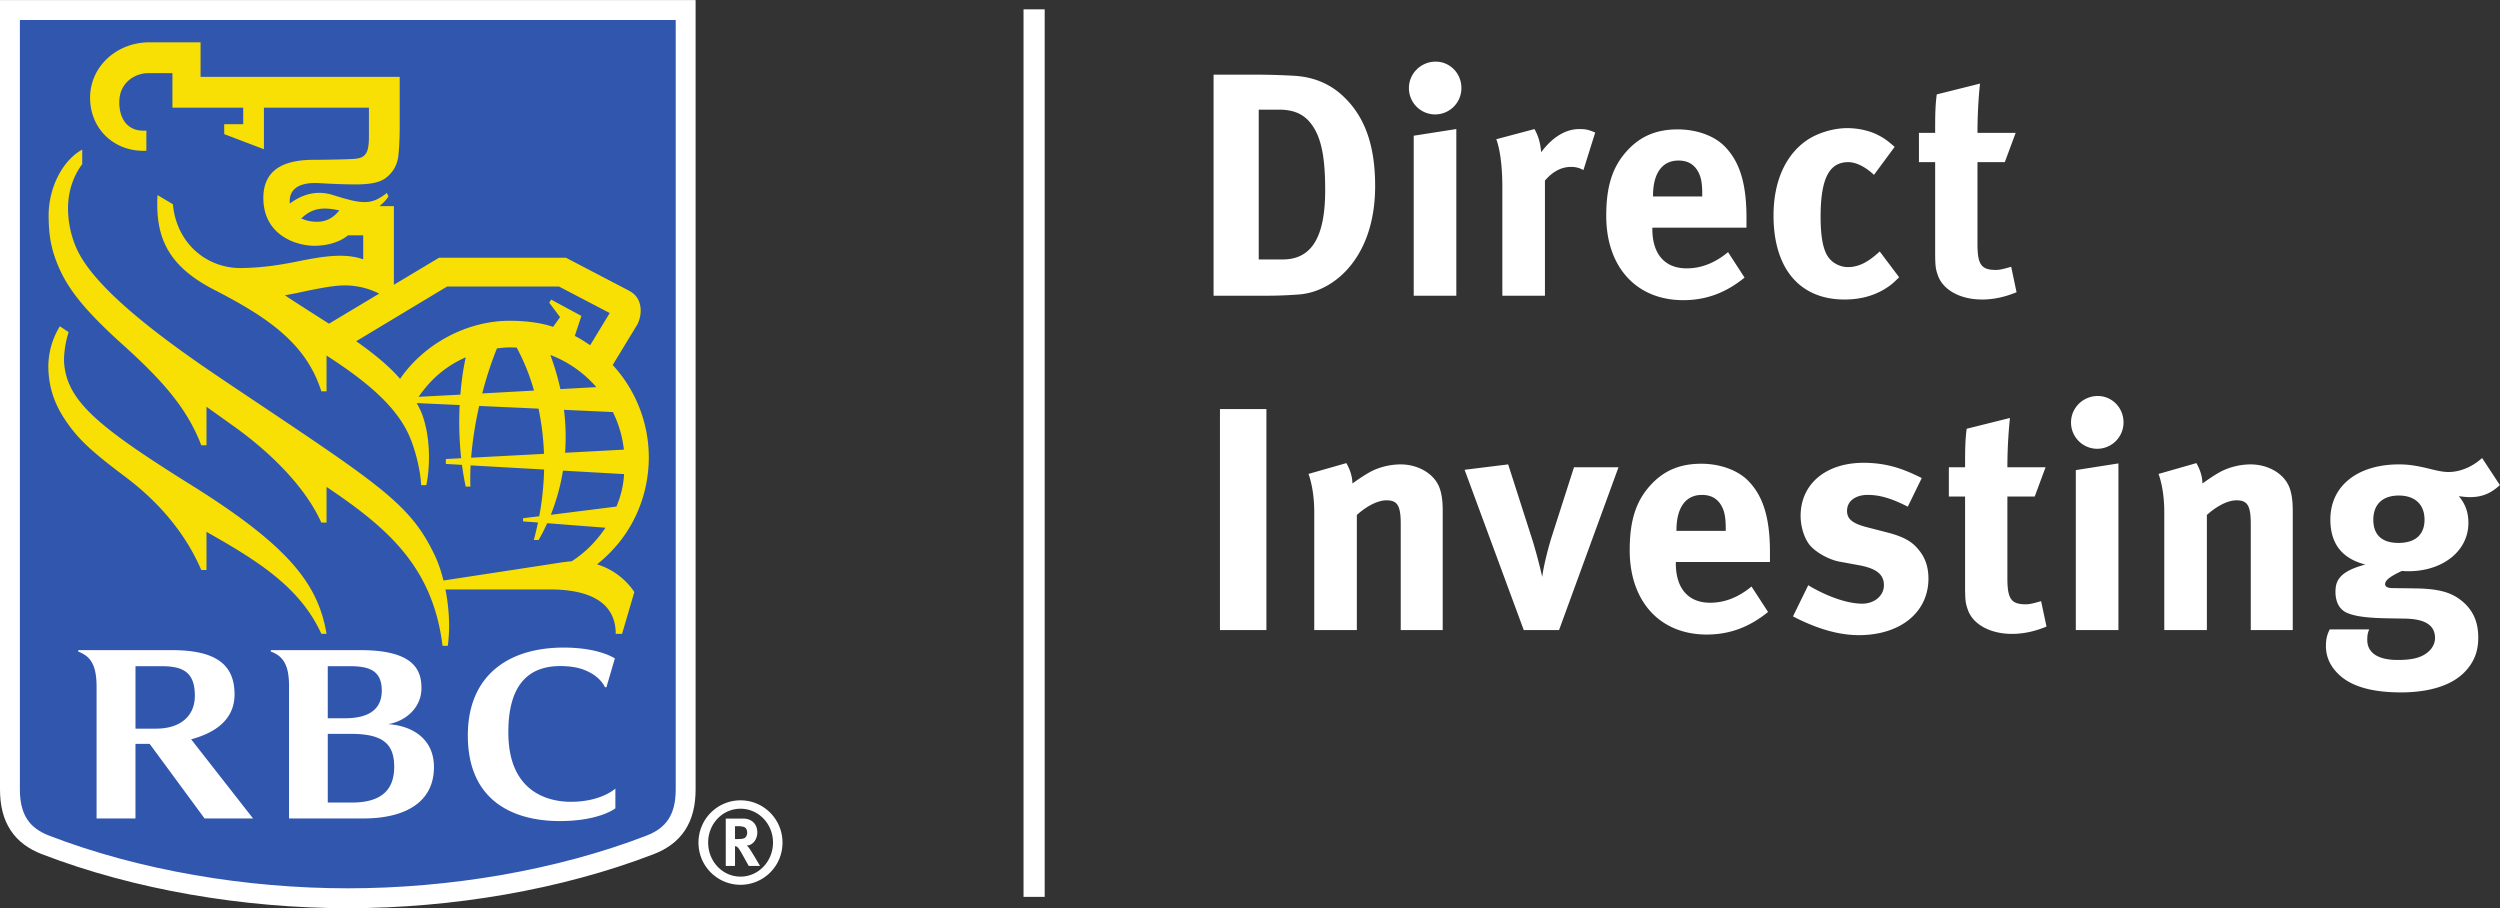
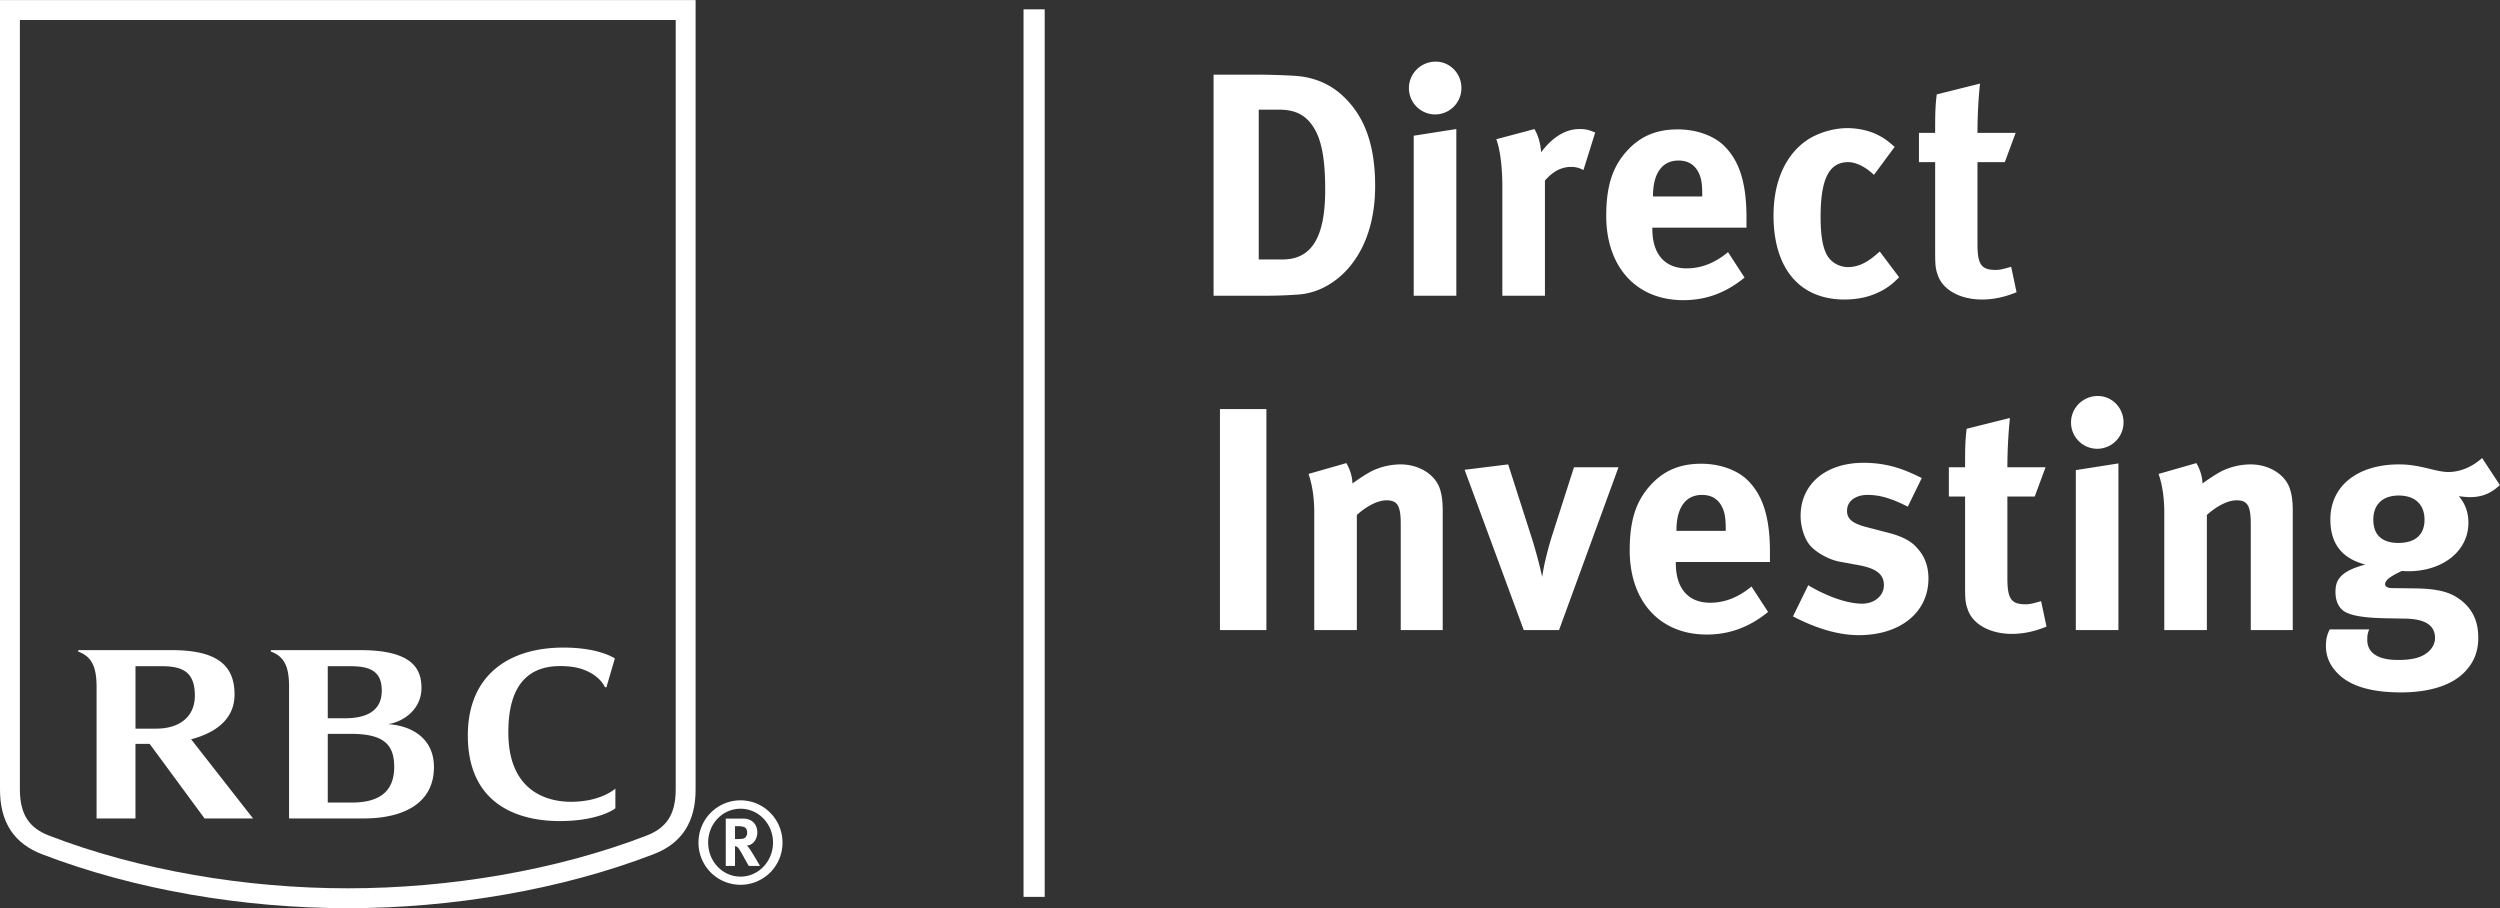
<svg xmlns="http://www.w3.org/2000/svg" viewBox="0 0 125.707 45.667">
  <rect x="0" y="0" width="125.707" height="45.667" fill="#333333" stroke="none" />
-   <path d="M34.477 39.696c0 1.476-.606 2.333-1.787 2.787-4.592 1.77-10.03 2.684-15.202 2.684-5.172 0-10.609-.913-15.202-2.684C1.106 42.029.5 41.173.5 39.696V.504h33.977v39.192" fill="#3056ae" />
  <path d="M34.477 39.696c0 1.476-.606 2.333-1.787 2.787-4.592 1.77-10.03 2.684-15.202 2.684-5.172 0-10.609-.913-15.202-2.684C1.106 42.029.5 41.173.5 39.696V.504h33.977z" fill="none" stroke="#fff" stroke-width="1" />
-   <path d="M9.612 24.387c-4.703-2.936-6.258-4.236-6.39-6.162-.021-.392.067-1.052.231-1.523l-.443-.295a3.9 3.9 0 0 0-.58 1.992c0 1.114.356 1.956.792 2.63.662 1.017 1.357 1.656 3.07 2.94 1.846 1.385 3.104 3.002 3.829 4.693h.262v-1.92c2.495 1.415 4.694 2.748 5.775 5.128h.262c-.424-2.467-1.818-4.368-6.808-7.483M23.418 17.966c-1.03.462-1.738 1.087-2.371 1.987l2.102-.11c.076-.934.198-1.554.27-1.877zm7.578 7.505a4.826 4.826 0 0 0 .385-1.632l-3.073-.174a10.59 10.59 0 0 1-.611 2.221zm-3.325-7.624c.22.592.386 1.166.508 1.718l1.807-.1a5.814 5.814 0 0 0-2.315-1.618zm-.82 1.792a10.56 10.56 0 0 0-.871-2.16 6.815 6.815 0 0 0-.375-.01c-.207 0-.416.027-.618.05-.3.745-.542 1.5-.74 2.264zm1.507.968c.096.77.106 1.492.057 2.159l2.956-.157a5.704 5.704 0 0 0-.553-1.89zm-1.005 2.214a13.225 13.225 0 0 0-.275-2.274l-2.984-.135c-.206.908-.34 1.795-.404 2.603zm.459-6.385l.35-.49-.542-.723.09-.16 1.524.822-.332 1.007c.244.117.47.267.773.467l.983-1.618-2.548-1.332h-5.632l-4.57 2.75c.858.596 1.648 1.24 2.21 1.89 1.224-1.782 3.376-2.92 5.507-2.92.696 0 1.508.075 2.187.307zm-11.27-.16l2.524-1.512a3.818 3.818 0 0 0-1.693-.412c-.87-.013-2.337.387-3.048.495.318.218 1.445.938 2.218 1.429zm.518-5.697c-.895-.196-1.395-.086-1.91.405.253.12.568.186.917.161.503-.035.816-.337.993-.566zm14.22 21.294h-.319c0-1.755-1.609-2.233-3.295-2.233h-5.268c.17.865.25 1.878.117 2.834h-.262c-.488-3.944-2.717-5.899-5.833-7.99v1.795h-.262c-.828-1.852-2.65-3.591-4.372-4.824l-1.403-1.001v1.936h-.262c-.73-1.92-2.057-3.354-3.949-5.06-2.042-1.838-2.867-2.939-3.344-4.205-.29-.766-.372-1.385-.383-2.227-.018-1.505.743-2.865 1.69-3.374v.73c-.47.623-.713 1.41-.714 2.212-.002.738.174 1.56.543 2.261 1.15 2.19 5.024 4.878 7.485 6.528 7.652 5.131 9.179 6.027 10.45 8.75.14.304.282.713.4 1.185 1.105-.17 5.115-.78 5.854-.898.141-.022.438-.06.59-.069.69-.437 1.23-.993 1.704-1.687l-2.933-.228c-.15.337-.3.62-.433.846h-.239c.08-.298.15-.591.21-.881l-.75-.055v-.16l.813-.1c.154-.83.228-1.615.244-2.349l-3.694-.208c-.02.378-.024.735-.011 1.066h-.237c-.078-.369-.14-.735-.188-1.092l-.81-.046v-.247l.77-.042a16.837 16.837 0 0 1-.075-2.673l-2.16-.1c.102.19.207.384.282.592.466 1.304.355 2.832.2 3.534h-.26c-.039-.814-.312-1.81-.571-2.418-.598-1.408-1.939-2.652-4.185-4.096v1.8h-.262c-.748-2.365-2.608-3.68-5.374-5.1-2.281-1.172-2.99-2.583-2.862-4.768l.77.457c.198 2.043 1.768 3.222 3.411 3.21.967-.007 1.873-.136 2.75-.311 1.264-.256 2.433-.474 3.41-.127v-1.207h-.767c-.274.237-.83.513-1.65.525-.9.017-2.604-.502-2.604-2.405 0-1.654 1.4-1.917 2.54-1.917.608 0 1.622-.023 1.965-.043.255-.014.446-.053.57-.176.129-.127.168-.258.198-.426.036-.206.036-.416.036-.77V5.414h-5.28v2.09l-1.997-.76v-.5h.956v-.83H8.67V3.678H7.453c-.65 0-1.397.454-1.449 1.336-.05.845.33 1.556 1.2 1.556h.156v1.012h-.157c-1.524 0-2.673-1.145-2.673-2.665 0-1.583 1.35-2.789 2.98-2.789h2.575v1.737h10.013V6.43c0 .433-.023 1.013-.065 1.38-.03.267-.125.748-.63 1.134-.305.233-.765.326-1.513.33a31.86 31.86 0 0 1-1.805-.064c-1.14-.071-1.464.368-1.51.777-.01.086-.009.17 0 .251.534-.414 1.29-.706 2.15-.436 1.51.475 1.941.518 2.728-.1l.08.176c-.085.132-.237.32-.457.487h.73v3.954l2.272-1.361h6.377l3.14 1.64c.39.206.545.455.606.82.05.305-.028.692-.179.94-.093.154-.826 1.355-1.213 1.996a6.864 6.864 0 0 1 1.815 4.642c0 1.656-.612 3.793-2.602 5.381a3.499 3.499 0 0 1 1.875 1.391l-.618 2.105" fill="#f8e005" />
  <path d="M17.687 40.354h-1.206V36.9h1.151c1.582 0 2.19.471 2.19 1.658 0 1.283-.793 1.797-2.135 1.797zm-.096-6.856c.957 0 1.606.207 1.606 1.23 0 1.088-.87 1.389-1.862 1.389h-.854v-2.62h1.11zm1.925 2.914c.856-.14 1.676-.806 1.676-1.814 0-.908-.386-1.907-3.061-1.907h-4.513v.073c.137.042.352.153.493.293.307.3.408.747.423 1.34v6.757h3.74c2.057 0 3.546-.784 3.546-2.582 0-1.462-1.137-2.084-2.304-2.16M6.813 33.498H8.13c1.096 0 1.668.32 1.668 1.486 0 1.039-.749 1.654-1.949 1.654H6.813zm3.474 7.656h2.437l-3.113-3.98c1.248-.333 2.183-1.016 2.183-2.256 0-1.457-.872-2.227-3.15-2.227H3.934v.073c.174.062.368.174.495.299.33.325.427.821.427 1.492v6.6h1.956v-3.752h.713l2.761 3.751M29.725 33.851c.523.297.682.684.685.688.025.028.082.019.082.019l.425-1.448s-.764-.548-2.582-.548c-2.751 0-4.811 1.386-4.811 4.418 0 3.418 2.454 4.305 4.617 4.305 2.012 0 2.802-.64 2.802-.64v-.993s-.71.664-2.235.664c-1.26 0-3.106-.574-3.146-3.384-.037-2.593 1.094-3.44 2.61-3.44.844 0 1.266.198 1.553.359M36.958 42.189h.162c.205 0 .295-.023.36-.08a.334.334 0 0 0 .09-.24c0-.147-.054-.246-.17-.29a.923.923 0 0 0-.269-.035h-.173zm.42-1.027c.423 0 .702.28.702.695 0 .361-.24.653-.53.658.042.04.067.062.096.103.136.171.569.924.569.924h-.564c-.091-.16-.13-.222-.222-.394-.235-.427-.31-.541-.395-.582-.024-.006-.043-.017-.076-.017v.993h-.465v-2.38zm-.142-.497c-.905 0-1.628.754-1.628 1.702s.723 1.712 1.628 1.712c.9 0 1.633-.764 1.633-1.712s-.733-1.702-1.633-1.702zm0 3.825a2.113 2.113 0 0 1-2.114-2.123c0-1.182.953-2.124 2.114-2.124 1.157 0 2.11.942 2.11 2.124a2.112 2.112 0 0 1-2.11 2.123M51.466.468v44.628h1.064V.468h-1.064M66.075 6.442c-.368-.608-.88-.928-1.759-.928h-1.023v7.532h1.2c1.47 0 2.141-1.135 2.141-3.486 0-1.295-.112-2.383-.559-3.118zm1.951 6.764c-.672.912-1.662 1.519-2.703 1.6-.415.03-.943.063-1.599.063h-2.702V3.755h2.238c.64 0 1.487.032 1.935.064.945.08 1.76.432 2.431 1.103 1.023 1.008 1.52 2.432 1.52 4.43 0 1.519-.369 2.846-1.12 3.854M71.086 14.87V6.824l2.142-.335v8.38zm1.072-9.116a1.32 1.32 0 0 1-1.313-1.327c0-.736.608-1.328 1.344-1.328.72 0 1.295.592 1.295 1.328 0 .736-.592 1.327-1.326 1.327M79.619 8.553a1.205 1.205 0 0 0-.624-.16c-.48 0-.912.224-1.311.687v5.79h-2.142V9.4c0-1.103-.129-1.934-.305-2.399l1.92-.511c.19.335.302.703.335 1.167.464-.624 1.12-1.167 1.92-1.167.319 0 .463.031.799.175l-.592 1.888M85.594 9.784c0-.607-.062-.928-.255-1.231-.208-.32-.51-.48-.943-.48-.815 0-1.278.639-1.278 1.774v.033h2.476zm-2.51 1.663v.064c0 1.263.625 1.983 1.726 1.983.737 0 1.425-.272 2.081-.816l.83 1.28c-.942.767-1.934 1.135-3.085 1.135-2.35 0-3.87-1.663-3.87-4.238 0-1.471.304-2.446 1.023-3.246.672-.752 1.488-1.103 2.576-1.103.943 0 1.839.32 2.365.863.752.767 1.088 1.871 1.088 3.582v.496h-4.734M94.743 14.55c-.576.335-1.216.51-2 .51-2.256 0-3.565-1.566-3.565-4.22 0-1.887.718-3.135 1.68-3.79.54-.368 1.34-.608 2.028-.608.544 0 1.135.128 1.583.367.305.16.448.272.8.576l-1.04 1.407c-.429-.4-.895-.639-1.294-.639-.96 0-1.39.831-1.39 2.75 0 1.072.143 1.712.414 2.063.224.288.594.464.96.464.496 0 .944-.208 1.472-.672l.128-.112.974 1.295c-.318.321-.464.432-.75.608M99.657 15.06c-1.089 0-1.95-.479-2.209-1.198-.127-.352-.143-.511-.143-1.264V8.153h-.815V6.682h.815c0-.8 0-1.328.081-1.935l2.174-.544c-.08.751-.127 1.647-.127 2.479h1.92l-.545 1.471h-1.375v4.11c0 1.04.19 1.31.927 1.31.193 0 .383-.047.768-.159l.27 1.28c-.621.255-1.181.367-1.741.367M61.343 31.682V20.568h2.335v11.114h-2.335M70.433 31.682v-5.325c0-.928-.16-1.2-.719-1.2-.432 0-.992.288-1.488.736v5.789h-2.142v-5.934c0-.702-.097-1.375-.288-1.918l1.902-.544c.192.336.304.688.304 1.024.32-.224.592-.416.944-.608a3.373 3.373 0 0 1 1.471-.351c.912 0 1.711.48 1.968 1.183.11.303.159.656.159 1.167v5.98h-2.111M78.394 31.682h-1.775l-2.975-8.06 2.191-.271 1.184 3.693c.176.544.415 1.44.527 1.967.064-.48.24-1.263.496-2.079l1.103-3.438h2.238l-2.99 8.188M86.775 26.596c0-.607-.064-.927-.255-1.23-.208-.32-.512-.48-.944-.48-.815 0-1.279.639-1.279 1.774v.032h2.478zm-2.51 1.664v.063c0 1.263.624 1.984 1.727 1.984.735 0 1.423-.273 2.079-.816l.832 1.28c-.944.766-1.935 1.135-3.087 1.135-2.35 0-3.87-1.664-3.87-4.238 0-1.472.305-2.447 1.023-3.246.672-.752 1.487-1.104 2.576-1.104.942 0 1.838.32 2.366.864.751.767 1.087 1.87 1.087 3.582v.496h-4.733M93.466 31.937c-1.007 0-2.111-.32-3.31-.943l.768-1.567c.655.4 1.79.927 2.717.927.608 0 1.088-.4 1.088-.927 0-.56-.4-.848-1.263-1.008l-.96-.176c-.543-.095-1.215-.48-1.503-.831-.287-.352-.463-.943-.463-1.471 0-1.6 1.263-2.67 3.165-2.67 1.313 0 2.176.399 2.927.766l-.703 1.44c-.816-.416-1.408-.592-2.015-.592-.624 0-1.04.32-1.04.8 0 .416.272.64 1.024.831l.99.256c1.008.256 1.344.56 1.632.928.303.383.448.847.448 1.391 0 1.695-1.408 2.846-3.502 2.846M101.16 31.873c-1.087 0-1.95-.48-2.206-1.198-.128-.353-.144-.512-.144-1.264v-4.445h-.816v-1.472h.816c0-.8 0-1.327.08-1.935l2.175-.543a24.56 24.56 0 0 0-.128 2.478h1.92l-.545 1.472h-1.375v4.109c0 1.04.191 1.311.927 1.311.193 0 .384-.047.768-.16l.272 1.28c-.623.256-1.183.367-1.743.367M104.378 31.682v-8.044l2.142-.336v8.38zm1.072-9.116a1.32 1.32 0 0 1-1.313-1.326c0-.736.608-1.328 1.344-1.328.72 0 1.296.592 1.296 1.328 0 .735-.593 1.326-1.327 1.326M113.175 31.682v-5.325c0-.928-.16-1.2-.719-1.2-.432 0-.992.288-1.488.736v5.789h-2.142v-5.934c0-.702-.096-1.375-.287-1.918l1.902-.544c.191.336.303.688.303 1.024.32-.224.592-.416.944-.608a3.374 3.374 0 0 1 1.471-.351c.912 0 1.711.48 1.968 1.183.11.303.159.656.159 1.167v5.98h-2.11M120.617 24.917c-.815 0-1.28.448-1.28 1.216 0 .831.511 1.167 1.264 1.167.846 0 1.311-.416 1.311-1.167 0-.768-.48-1.216-1.295-1.216zm3.581.08c-.208 0-.432-.031-.56-.048.32.384.48.8.48 1.343 0 1.408-1.279 2.431-3.022 2.431-.095 0-.16 0-.32-.016-.544.256-.847.448-.847.672 0 .112.128.192.352.192l1.15.015c1.248.017 1.904.209 2.48.736.48.448.703 1.008.703 1.744 0 .687-.208 1.215-.655 1.694-.72.768-1.952 1.056-3.23 1.056-1.169 0-2.368-.192-3.104-.88-.447-.415-.671-.895-.671-1.455 0-.448.112-.672.192-.832h1.984c-.081.193-.097.305-.097.528 0 .656.545 1.008 1.535 1.008.545 0 1.008-.064 1.344-.273.32-.19.528-.495.528-.83 0-.736-.657-.96-1.505-.976l-.911-.016c-.958-.016-1.582-.096-1.966-.256-.384-.144-.624-.512-.624-1.071 0-.528.16-1.024 1.503-1.376-1.182-.304-1.76-1.055-1.76-2.27 0-1.68 1.36-2.766 3.455-2.766.464 0 .88.063 1.472.207.448.112.735.176 1.007.176.592 0 1.2-.256 1.696-.703l.894 1.36c-.464.43-.911.606-1.503.606" fill="#fff" />
</svg>